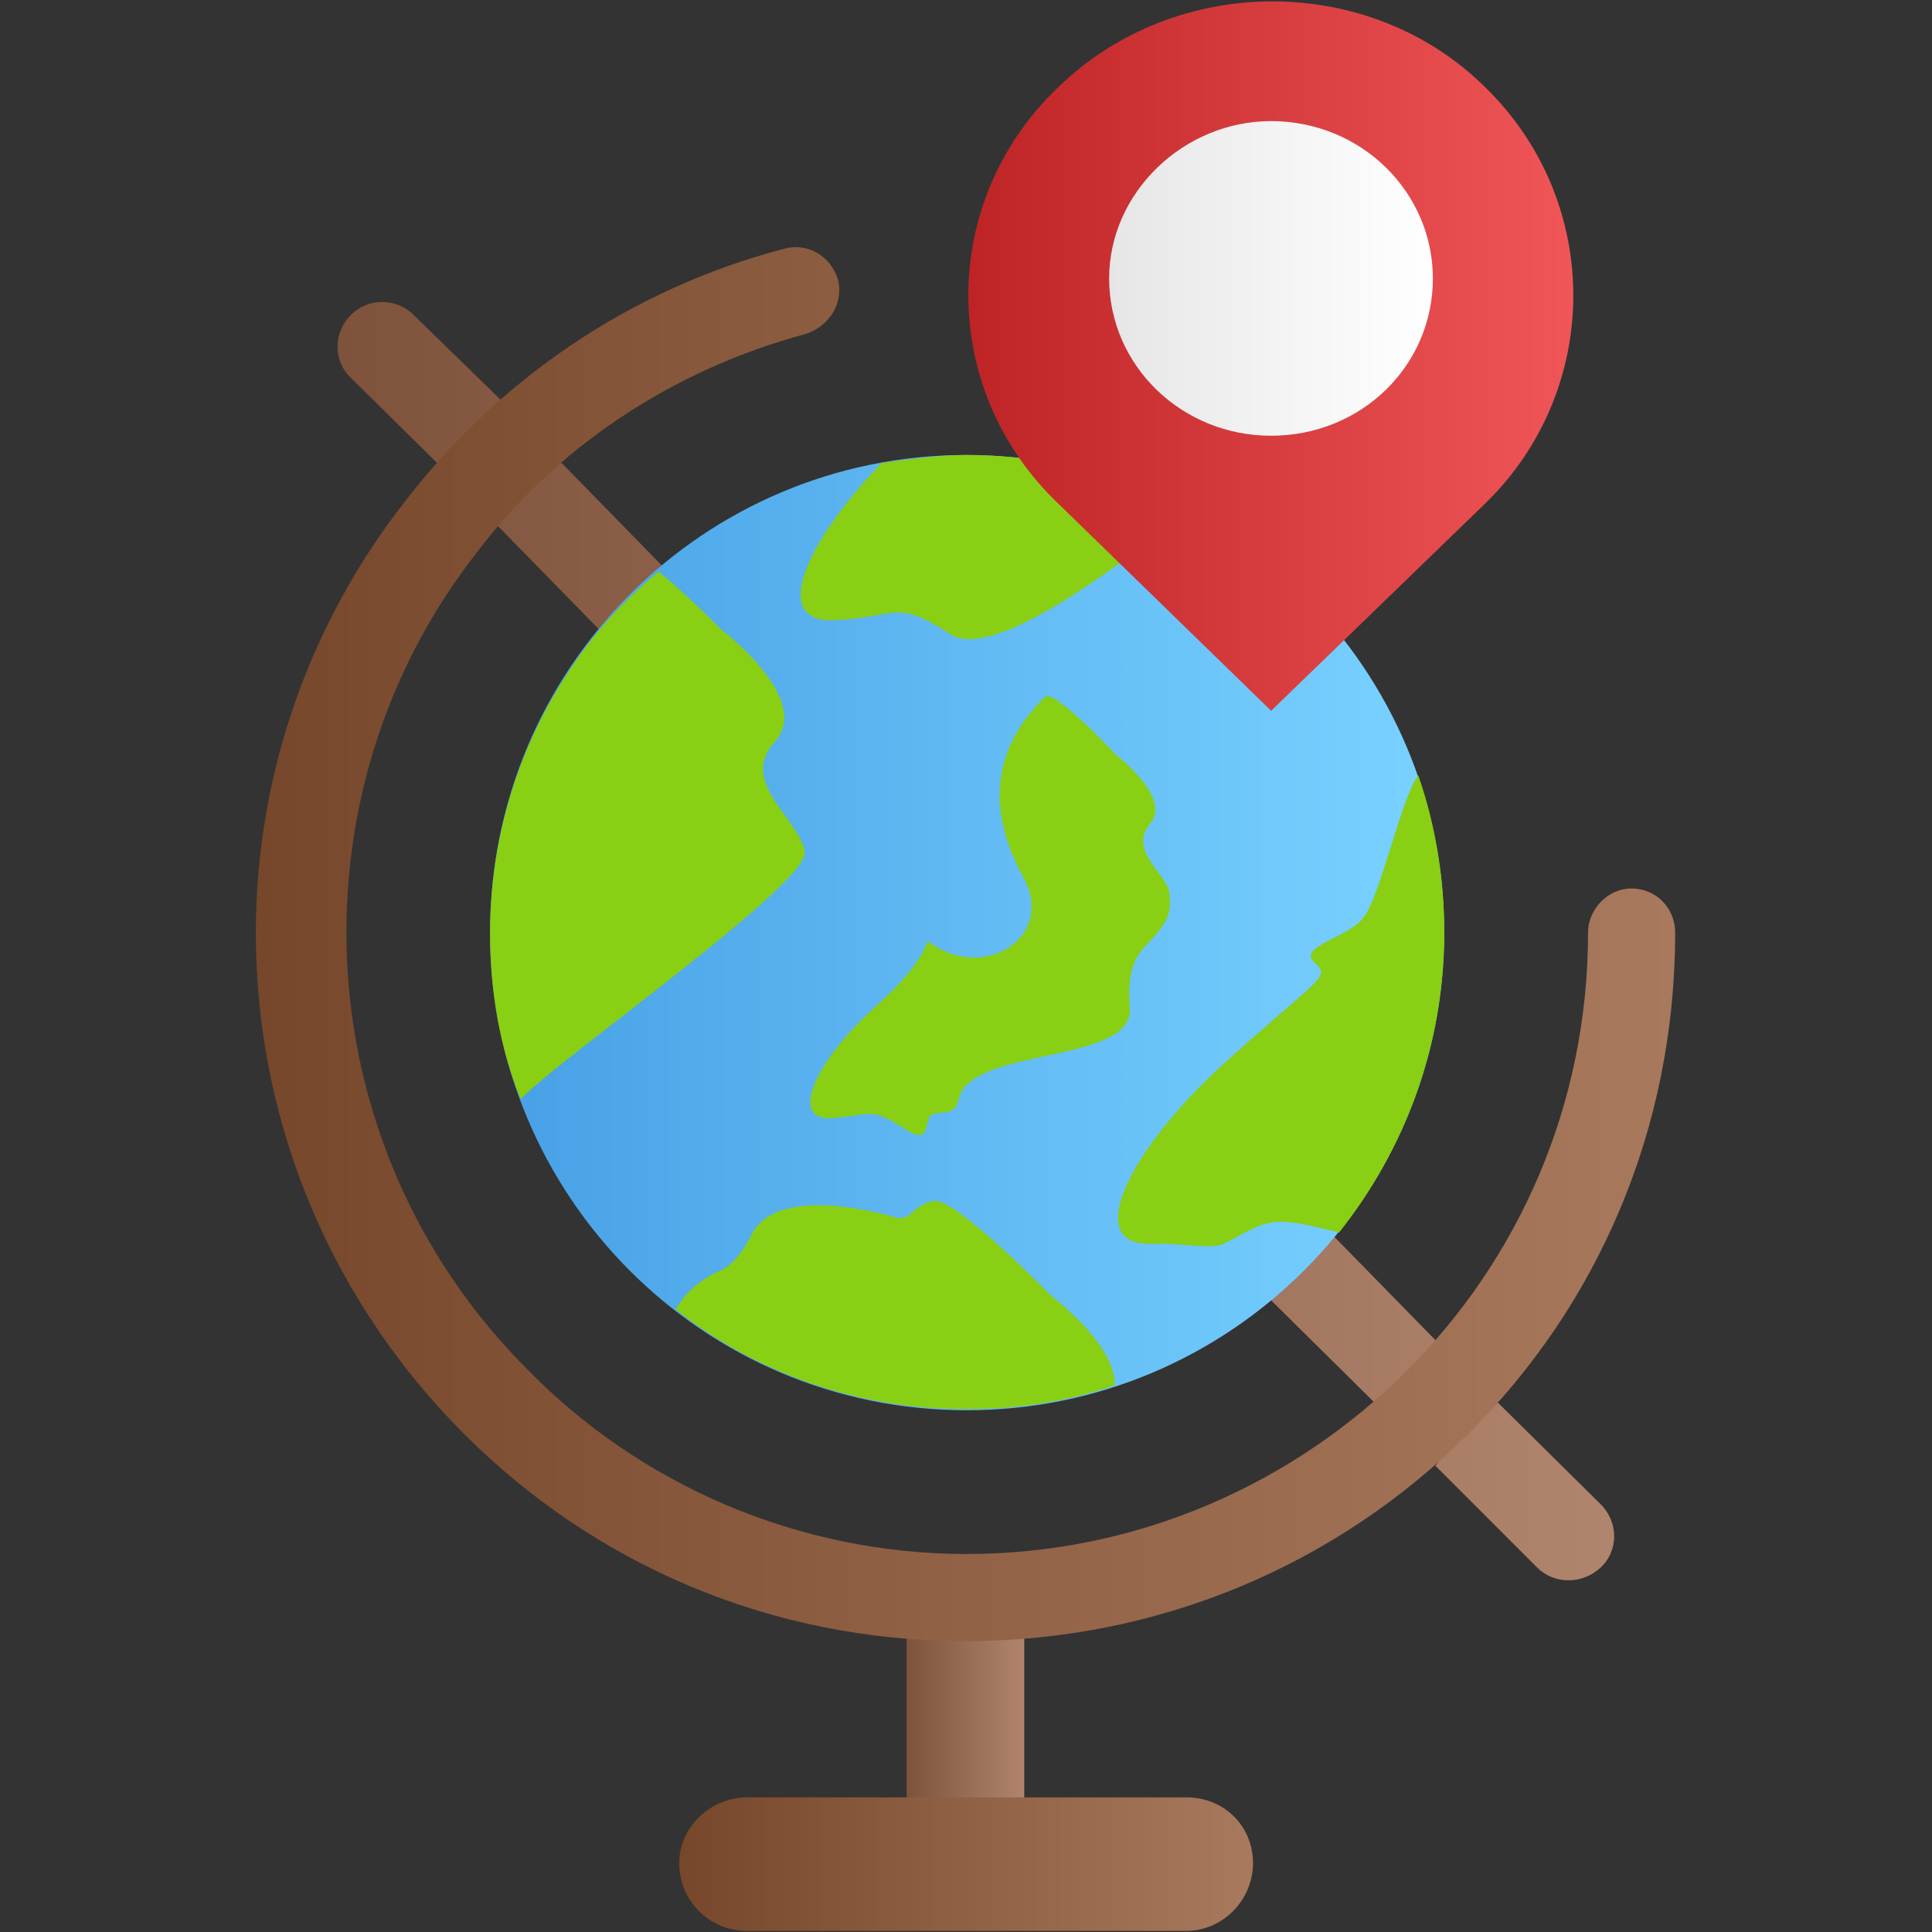
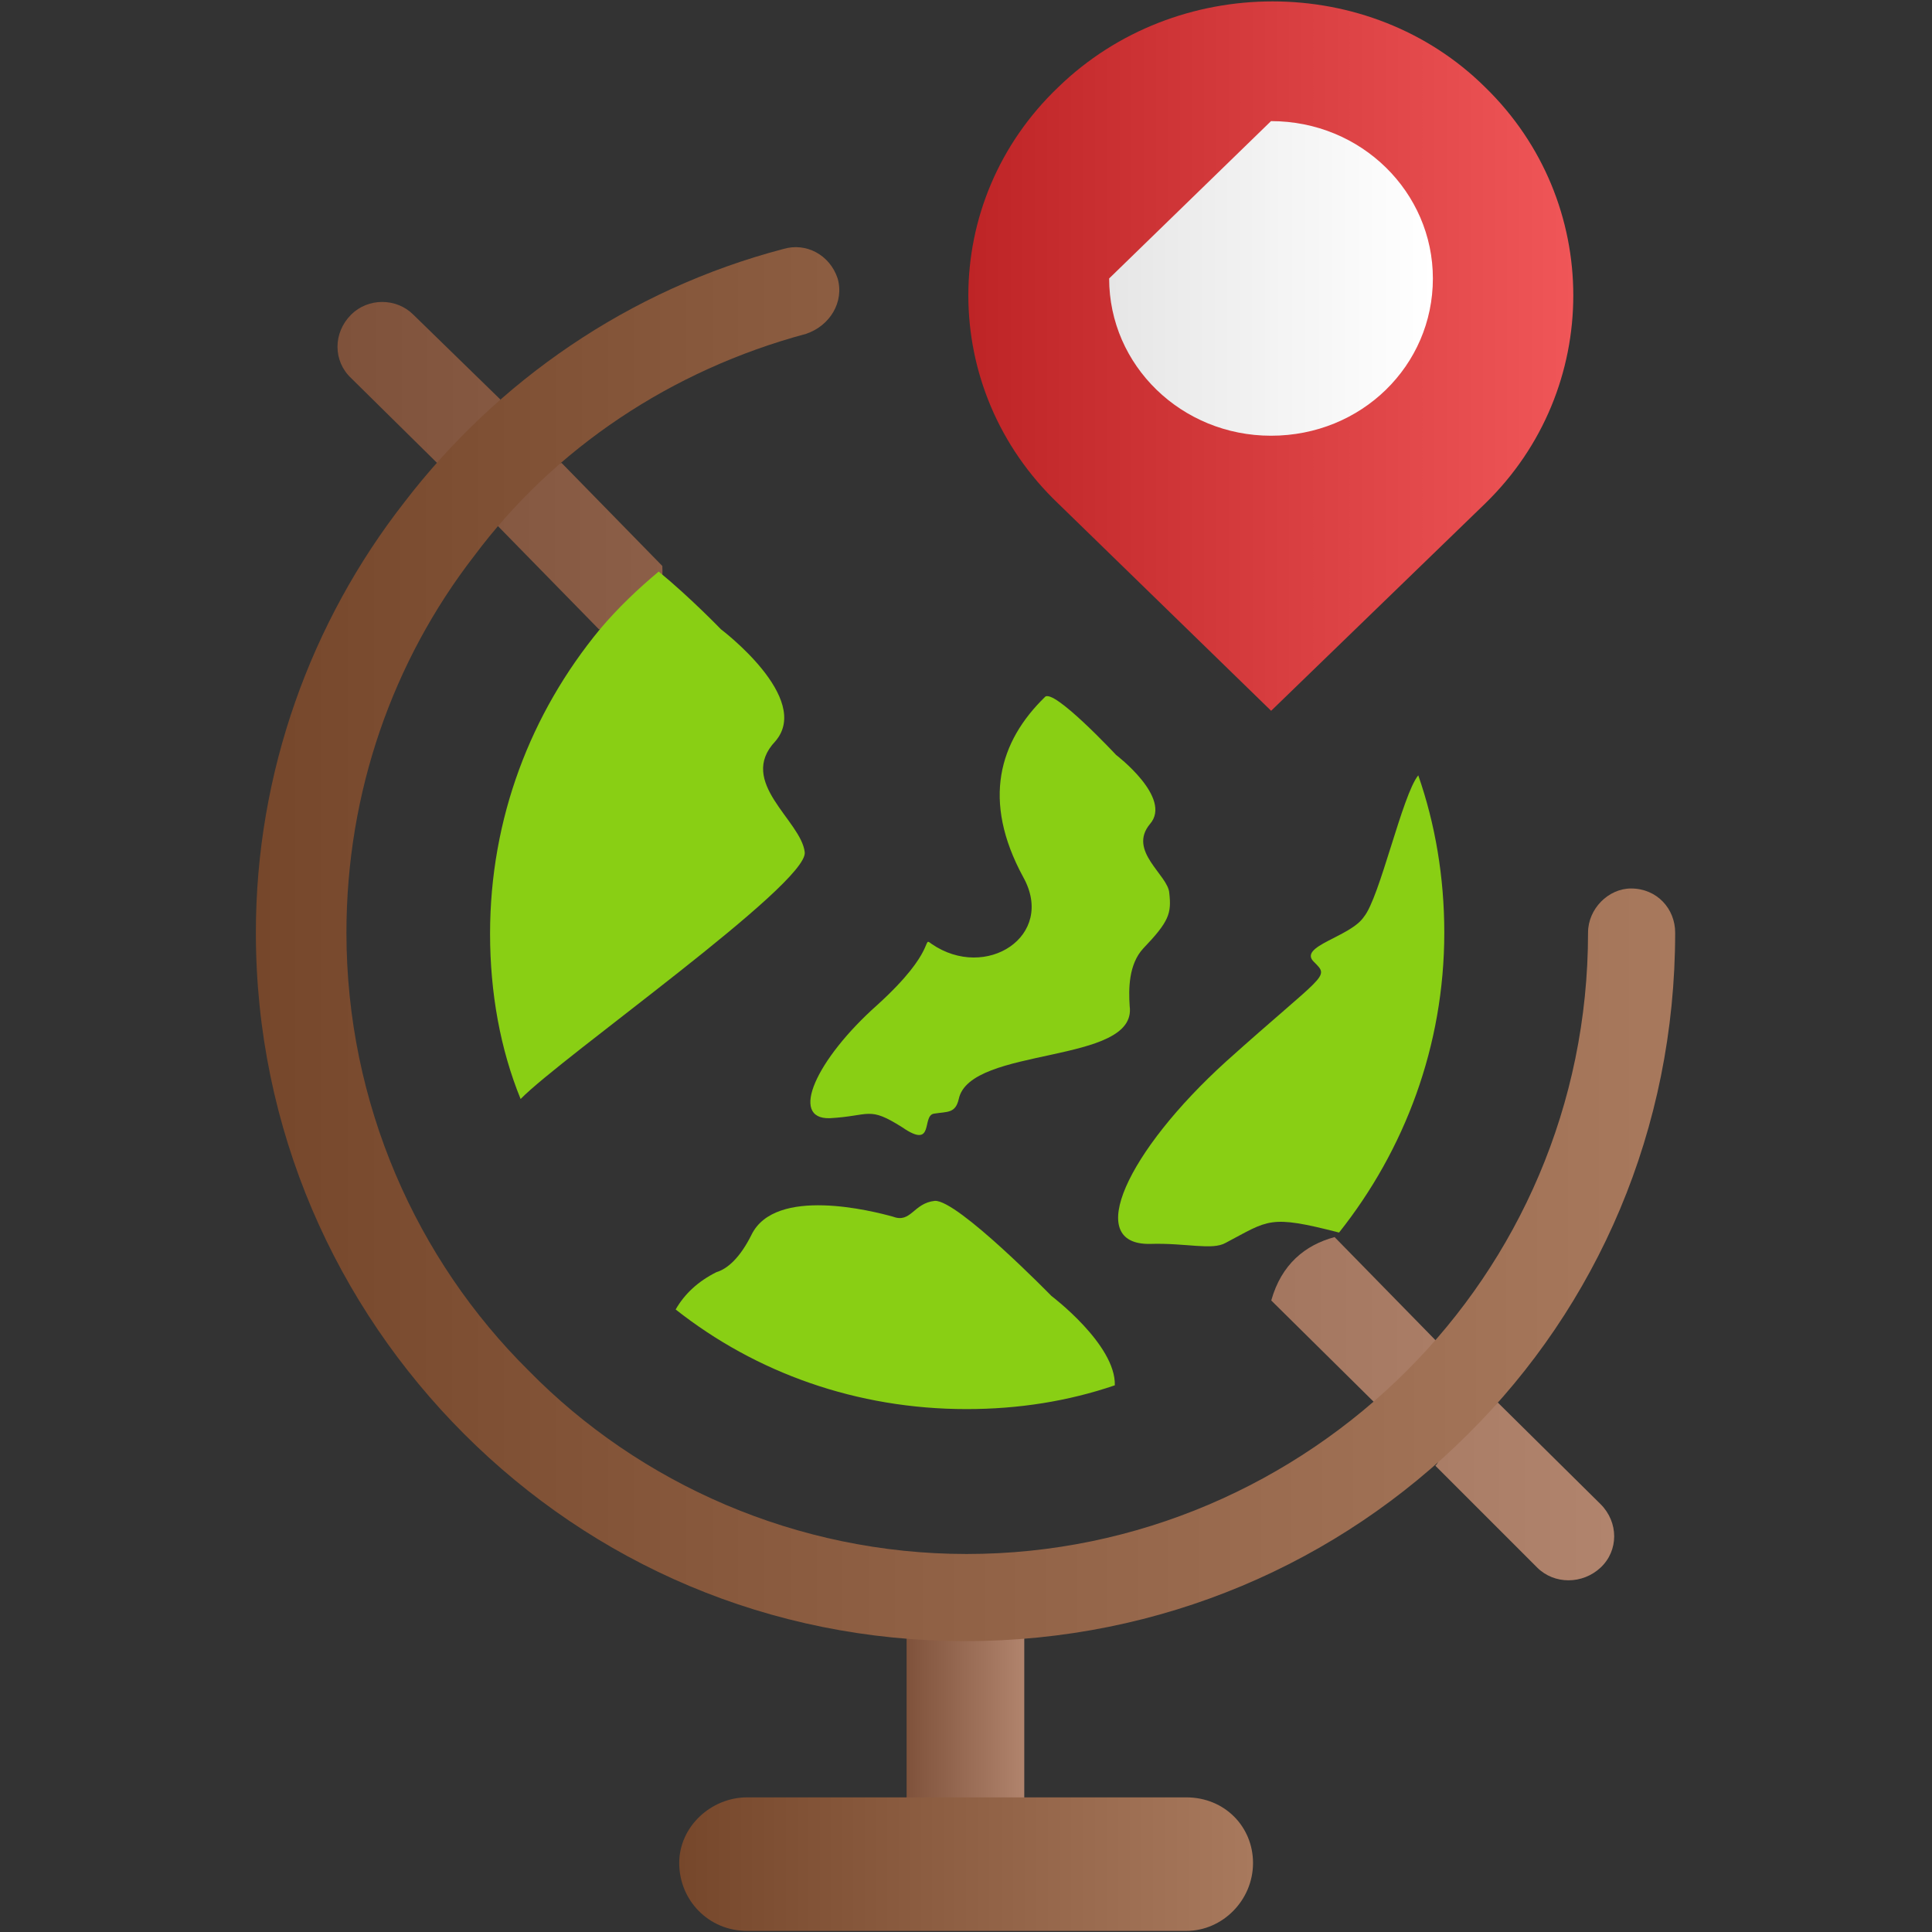
<svg xmlns="http://www.w3.org/2000/svg" width="32" height="32" viewBox="0 0 32 32" fill="none">
  <rect x="0" y="0" width="32" height="32" fill="#333333" stroke="none" />
  <path fill-rule="evenodd" clip-rule="evenodd" d="M16.965 26.676V30.294H15.016V26.676C15.353 26.695 15.672 26.713 15.99 26.713C16.347 26.713 16.665 26.695 16.965 26.676Z" fill="url(#paint0_linear_600_30)" />
  <path fill-rule="evenodd" clip-rule="evenodd" d="M5.815 6.262C5.515 5.98 5.515 5.512 5.815 5.212C6.096 4.931 6.565 4.931 6.846 5.212L8.289 6.618C8.158 7.218 7.839 7.593 7.24 7.668L5.815 6.262ZM9.302 7.668L10.97 9.374C11.008 10.142 10.576 10.367 9.92 10.423L8.233 8.699C8.289 8.136 8.646 7.799 9.302 7.668ZM22.105 20.49L23.793 22.215C23.643 22.402 23.736 22.833 23.568 23.002C23.399 23.152 22.93 23.077 22.762 23.227L21.056 21.54C21.224 20.94 21.618 20.621 22.105 20.49ZM24.805 23.227L26.511 24.914C26.811 25.214 26.811 25.683 26.511 25.964C26.211 26.245 25.742 26.245 25.461 25.964L23.774 24.277C23.961 24.108 23.736 23.564 23.924 23.415C24.13 23.227 24.674 23.415 24.805 23.227Z" fill="url(#paint1_linear_600_30)" />
-   <path fill-rule="evenodd" clip-rule="evenodd" d="M16.009 7.536C20.377 7.536 23.92 11.079 23.92 15.447C23.92 19.815 20.377 23.358 16.009 23.358C11.642 23.358 8.117 19.815 8.117 15.447C8.117 11.079 11.642 7.536 16.009 7.536Z" fill="url(#paint2_linear_600_30)" />
  <path fill-rule="evenodd" clip-rule="evenodd" d="M26.303 15.447C26.303 15.053 26.64 14.716 27.015 14.716C27.446 14.716 27.746 15.053 27.746 15.447C27.746 18.709 26.453 21.633 24.316 23.752C22.178 25.889 19.235 27.182 15.992 27.182C12.73 27.182 9.825 25.889 7.688 23.752C5.569 21.633 4.238 18.709 4.238 15.447C4.238 12.785 5.157 10.292 6.694 8.323C8.231 6.318 10.406 4.799 12.974 4.124C13.349 4.012 13.743 4.218 13.874 4.612C13.986 5.005 13.743 5.399 13.349 5.53C11.118 6.13 9.187 7.424 7.856 9.205C6.507 10.948 5.738 13.123 5.738 15.447C5.738 18.278 6.9 20.865 8.756 22.702C10.593 24.576 13.199 25.739 16.011 25.739C18.842 25.739 21.429 24.576 23.303 22.702C25.14 20.865 26.303 18.315 26.303 15.447Z" fill="url(#paint3_linear_600_30)" />
  <path fill-rule="evenodd" clip-rule="evenodd" d="M12.375 29.77H19.648C20.286 29.77 20.754 30.257 20.754 30.857C20.754 31.475 20.248 31.982 19.648 31.982H12.375C11.737 31.982 11.25 31.475 11.25 30.857C11.25 30.257 11.775 29.77 12.375 29.77Z" fill="url(#paint4_linear_600_30)" />
  <path fill-rule="evenodd" clip-rule="evenodd" d="M9.936 10.423C8.792 11.81 8.117 13.553 8.117 15.466C8.117 16.44 8.286 17.378 8.623 18.203C9.298 17.509 13.385 14.641 13.329 14.116C13.272 13.591 12.204 12.954 12.841 12.279C13.46 11.566 11.941 10.423 11.941 10.423C11.941 10.423 11.435 9.898 10.91 9.467C10.573 9.748 10.236 10.067 9.936 10.423Z" fill="url(#paint5_linear_600_30)" />
-   <path fill-rule="evenodd" clip-rule="evenodd" d="M14.604 7.667C13.311 9.017 12.786 10.292 13.779 10.273C14.867 10.236 14.81 9.898 15.729 10.498C16.61 11.079 19.422 8.567 19.759 8.492C18.635 7.892 17.36 7.536 15.991 7.536C15.541 7.536 15.054 7.611 14.604 7.667Z" fill="url(#paint6_linear_600_30)" />
  <path fill-rule="evenodd" clip-rule="evenodd" d="M16.948 14.528C17.492 15.503 16.33 16.253 15.43 15.634C15.261 15.503 15.542 15.728 14.53 16.646C13.518 17.546 13.068 18.54 13.743 18.521C14.418 18.484 14.38 18.315 14.943 18.671C15.486 19.046 15.261 18.484 15.467 18.446C15.692 18.409 15.824 18.446 15.88 18.203C16.067 17.321 18.842 17.64 18.711 16.665C18.692 16.384 18.692 15.972 18.936 15.709C19.367 15.259 19.404 15.128 19.367 14.791C19.348 14.491 18.673 14.097 19.048 13.647C19.423 13.216 18.486 12.504 18.486 12.504C18.486 12.504 17.436 11.379 17.305 11.547C16.555 12.279 16.255 13.253 16.948 14.528Z" fill="url(#paint7_linear_600_30)" />
  <path fill-rule="evenodd" clip-rule="evenodd" d="M20.304 17.585C18.673 19.066 17.942 20.622 19.048 20.603C19.648 20.584 20.079 20.715 20.304 20.584C21.016 20.209 21.016 20.115 22.179 20.415C23.266 19.047 23.922 17.322 23.922 15.447C23.922 14.529 23.772 13.648 23.491 12.842C23.228 13.161 22.854 14.866 22.591 15.185C22.366 15.523 21.485 15.672 21.766 15.935C22.029 16.197 21.954 16.104 20.304 17.585Z" fill="url(#paint8_linear_600_30)" />
  <path fill-rule="evenodd" clip-rule="evenodd" d="M12.447 20.452C12.26 20.827 12.054 21.015 11.866 21.071C11.566 21.221 11.341 21.427 11.191 21.689C12.522 22.739 14.191 23.339 16.009 23.339C16.872 23.339 17.696 23.208 18.465 22.945C18.484 22.271 17.415 21.465 17.415 21.465C17.415 21.465 15.859 19.871 15.484 19.89C15.128 19.927 15.091 20.265 14.791 20.152C14.453 20.058 12.841 19.646 12.447 20.452Z" fill="url(#paint9_linear_600_30)" />
  <path fill-rule="evenodd" clip-rule="evenodd" d="M24.597 1.443C26.546 3.337 26.546 6.449 24.597 8.342L21.054 11.773L17.529 8.342C15.542 6.449 15.542 3.337 17.529 1.443C19.479 -0.45 22.685 -0.45 24.597 1.443Z" fill="url(#paint10_linear_600_30)" />
-   <path fill-rule="evenodd" clip-rule="evenodd" d="M21.052 2.006C22.552 2.006 23.733 3.187 23.733 4.612C23.733 6.055 22.552 7.217 21.052 7.217C19.571 7.217 18.371 6.055 18.371 4.612C18.371 3.187 19.608 2.006 21.052 2.006Z" fill="url(#paint11_linear_600_30)" />
+   <path fill-rule="evenodd" clip-rule="evenodd" d="M21.052 2.006C22.552 2.006 23.733 3.187 23.733 4.612C23.733 6.055 22.552 7.217 21.052 7.217C19.571 7.217 18.371 6.055 18.371 4.612Z" fill="url(#paint11_linear_600_30)" />
  <defs>
    <linearGradient id="paint0_linear_600_30" x1="15.02" y1="28.476" x2="16.973" y2="28.476" gradientUnits="userSpaceOnUse">
      <stop stop-color="#7F523B" />
      <stop offset="1" stop-color="#B1846D" />
    </linearGradient>
    <linearGradient id="paint1_linear_600_30" x1="5.594" y1="15.591" x2="26.738" y2="15.591" gradientUnits="userSpaceOnUse">
      <stop stop-color="#7F523B" />
      <stop offset="1" stop-color="#B1846D" />
    </linearGradient>
    <linearGradient id="paint2_linear_600_30" x1="8.122" y1="15.447" x2="23.924" y2="15.447" gradientUnits="userSpaceOnUse">
      <stop stop-color="#47A0E5" />
      <stop offset="0.49" stop-color="#60B9F2" />
      <stop offset="1" stop-color="#79D2FF" />
    </linearGradient>
    <linearGradient id="paint3_linear_600_30" x1="4.245" y1="15.642" x2="27.752" y2="15.642" gradientUnits="userSpaceOnUse">
      <stop stop-color="#76472B" />
      <stop offset="0.459" stop-color="#8F6044" />
      <stop offset="1" stop-color="#A8795D" />
    </linearGradient>
    <linearGradient id="paint4_linear_600_30" x1="11.248" y1="30.871" x2="20.75" y2="30.871" gradientUnits="userSpaceOnUse">
      <stop stop-color="#76472B" />
      <stop offset="0.49" stop-color="#8F6044" />
      <stop offset="1" stop-color="#A8795D" />
    </linearGradient>
    <linearGradient id="paint5_linear_600_30" x1="8.117" y1="7465.47" x2="8905.1" y2="7465.47" gradientUnits="userSpaceOnUse">
      <stop stop-color="#89CF14" />
      <stop offset="1" stop-color="#BBFF46" />
    </linearGradient>
    <linearGradient id="paint6_linear_600_30" x1="13.262" y1="2609.99" x2="11104.9" y2="2609.99" gradientUnits="userSpaceOnUse">
      <stop stop-color="#89CF14" />
      <stop offset="0.478" stop-color="#A2E72D" />
      <stop offset="1" stop-color="#BBFF46" />
    </linearGradient>
    <linearGradient id="paint7_linear_600_30" x1="13.422" y1="6215.76" x2="10180.1" y2="6215.76" gradientUnits="userSpaceOnUse">
      <stop stop-color="#89CF14" />
      <stop offset="1" stop-color="#BBFF46" />
    </linearGradient>
    <linearGradient id="paint8_linear_600_30" x1="18.52" y1="6671.23" x2="9240.62" y2="6671.23" gradientUnits="userSpaceOnUse">
      <stop stop-color="#89CF14" />
      <stop offset="1" stop-color="#BBFF46" />
    </linearGradient>
    <linearGradient id="paint9_linear_600_30" x1="11.191" y1="2964.09" x2="12427.6" y2="2964.09" gradientUnits="userSpaceOnUse">
      <stop stop-color="#89CF14" />
      <stop offset="0.478" stop-color="#A2E72D" />
      <stop offset="1" stop-color="#BBFF46" />
    </linearGradient>
    <linearGradient id="paint10_linear_600_30" x1="16.037" y1="5.896" x2="26.066" y2="5.896" gradientUnits="userSpaceOnUse">
      <stop stop-color="#BE2426" />
      <stop offset="1" stop-color="#F05658" />
    </linearGradient>
    <linearGradient id="paint11_linear_600_30" x1="18.378" y1="4.617" x2="23.741" y2="4.617" gradientUnits="userSpaceOnUse">
      <stop stop-color="#E6E6E6" />
      <stop offset="0.459" stop-color="#F2F2F2" />
      <stop offset="1" stop-color="white" />
    </linearGradient>
  </defs>
</svg>